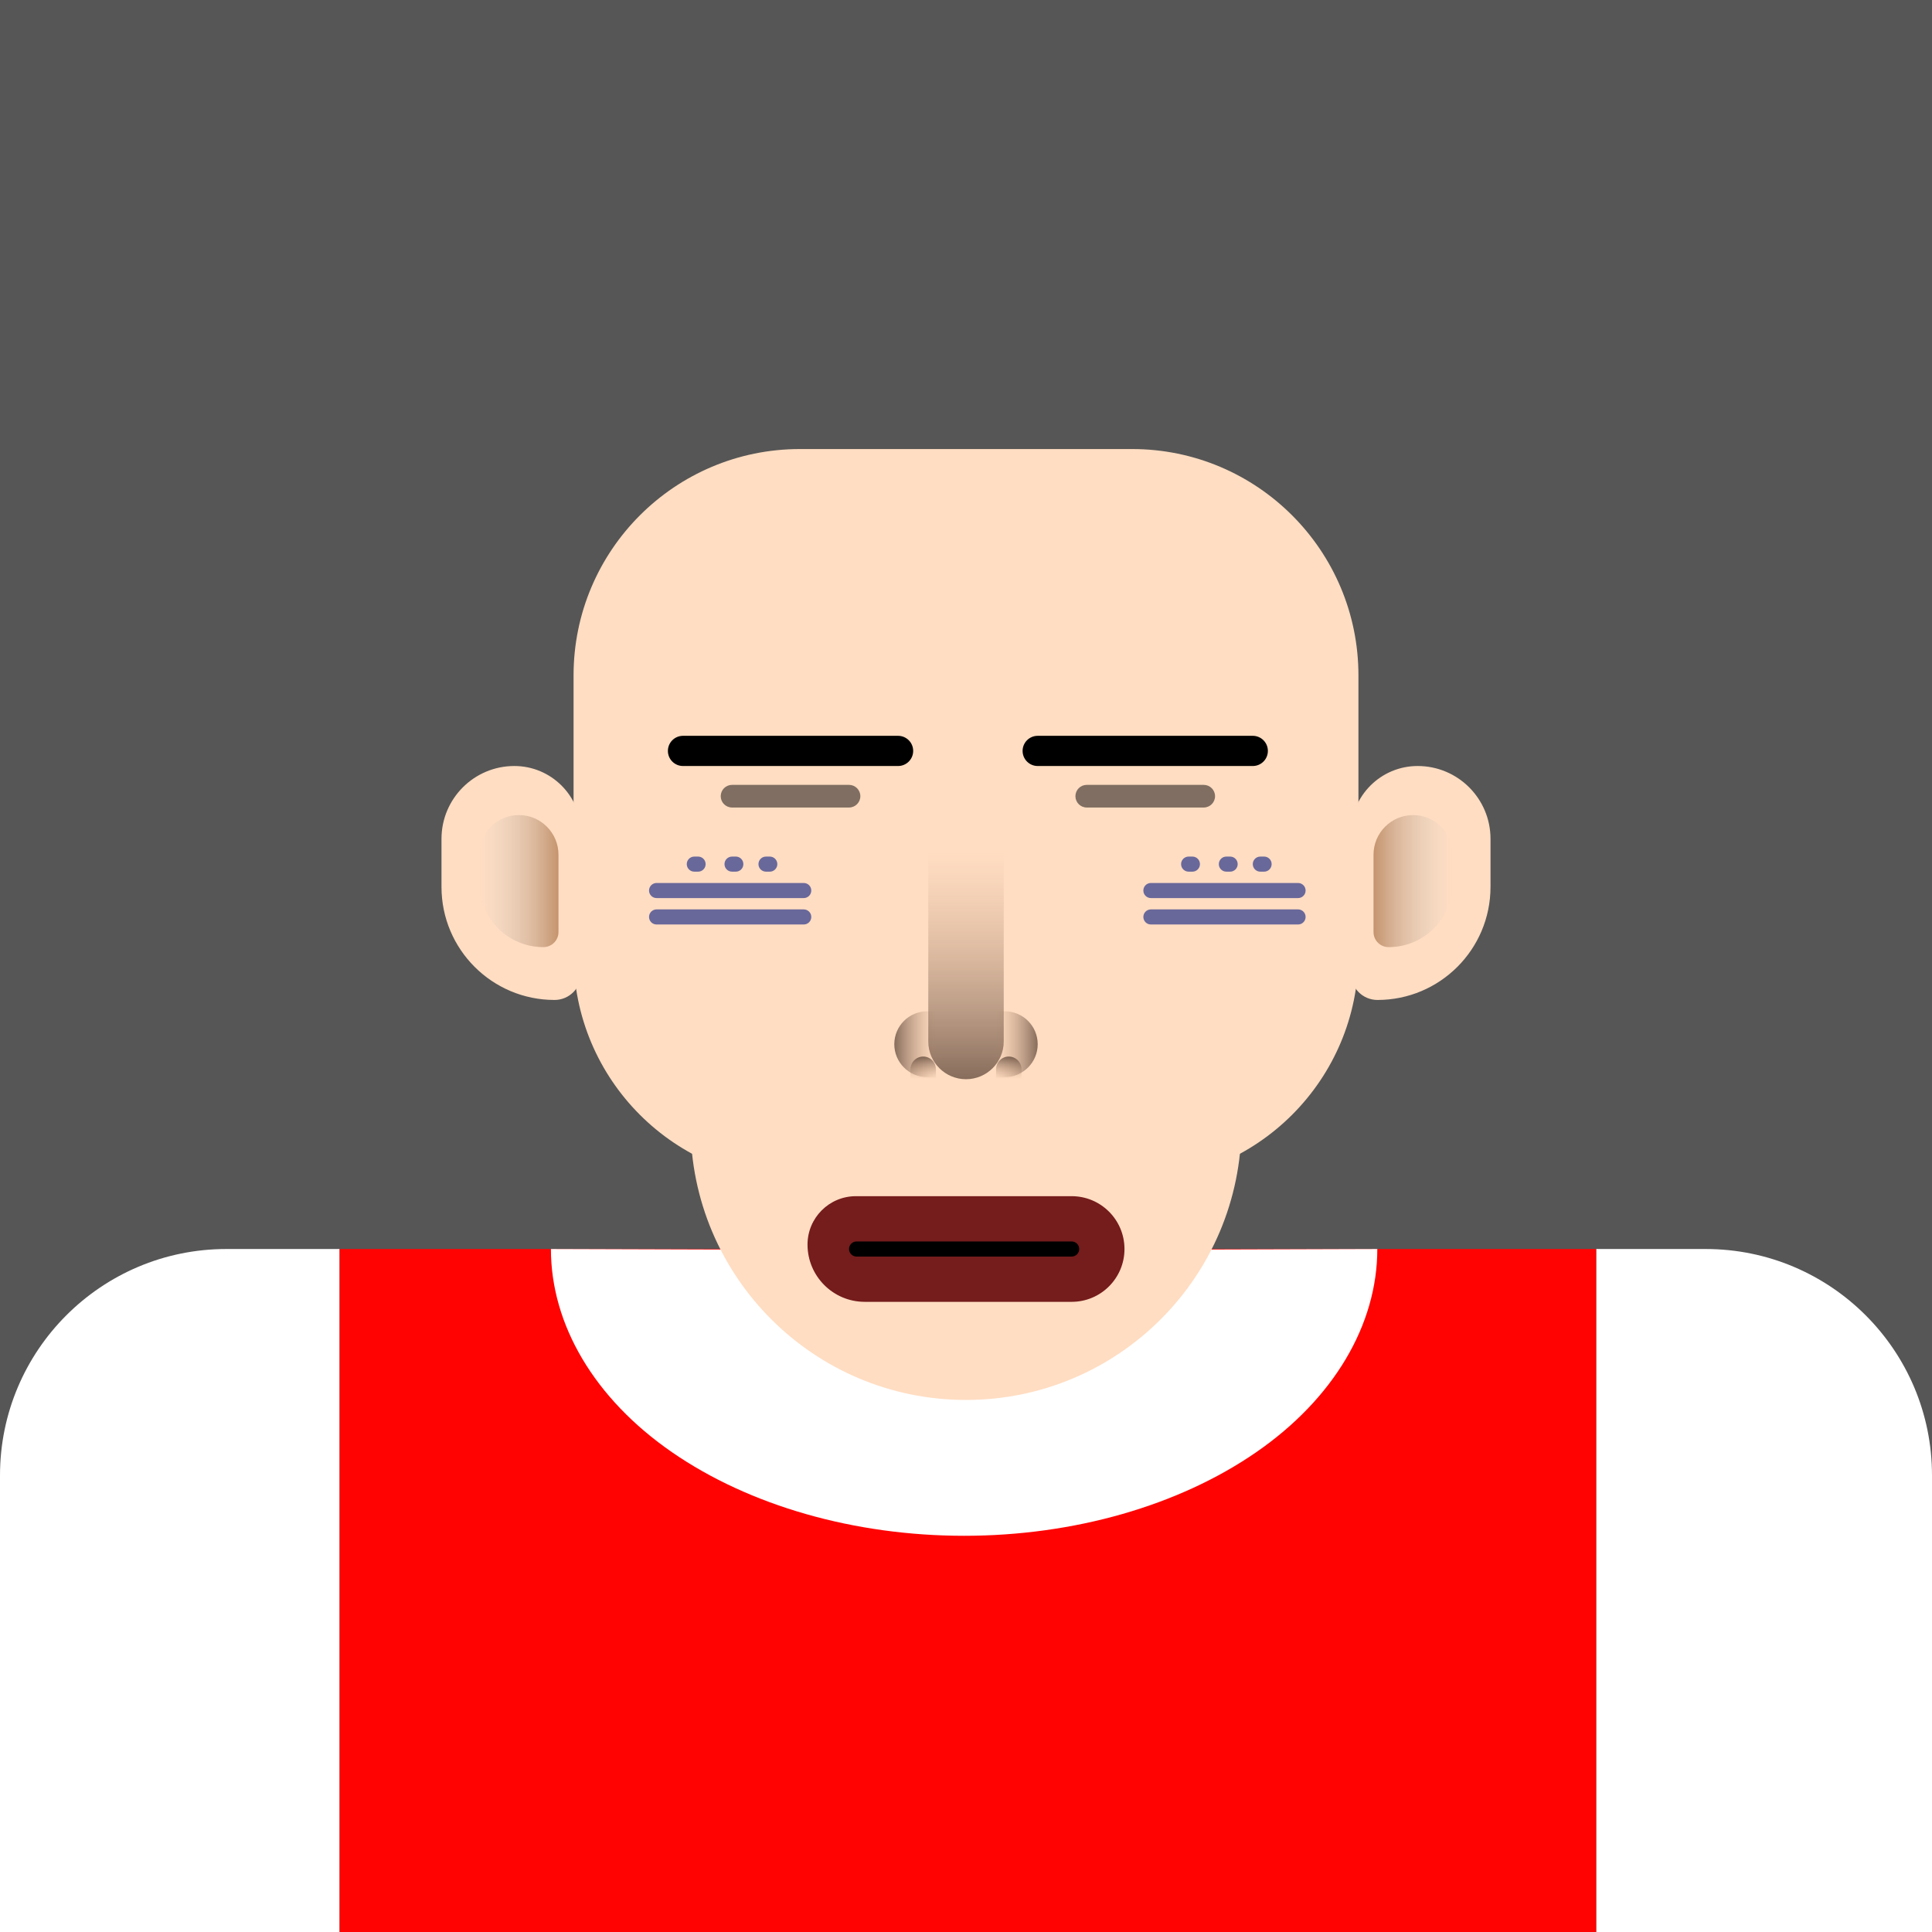
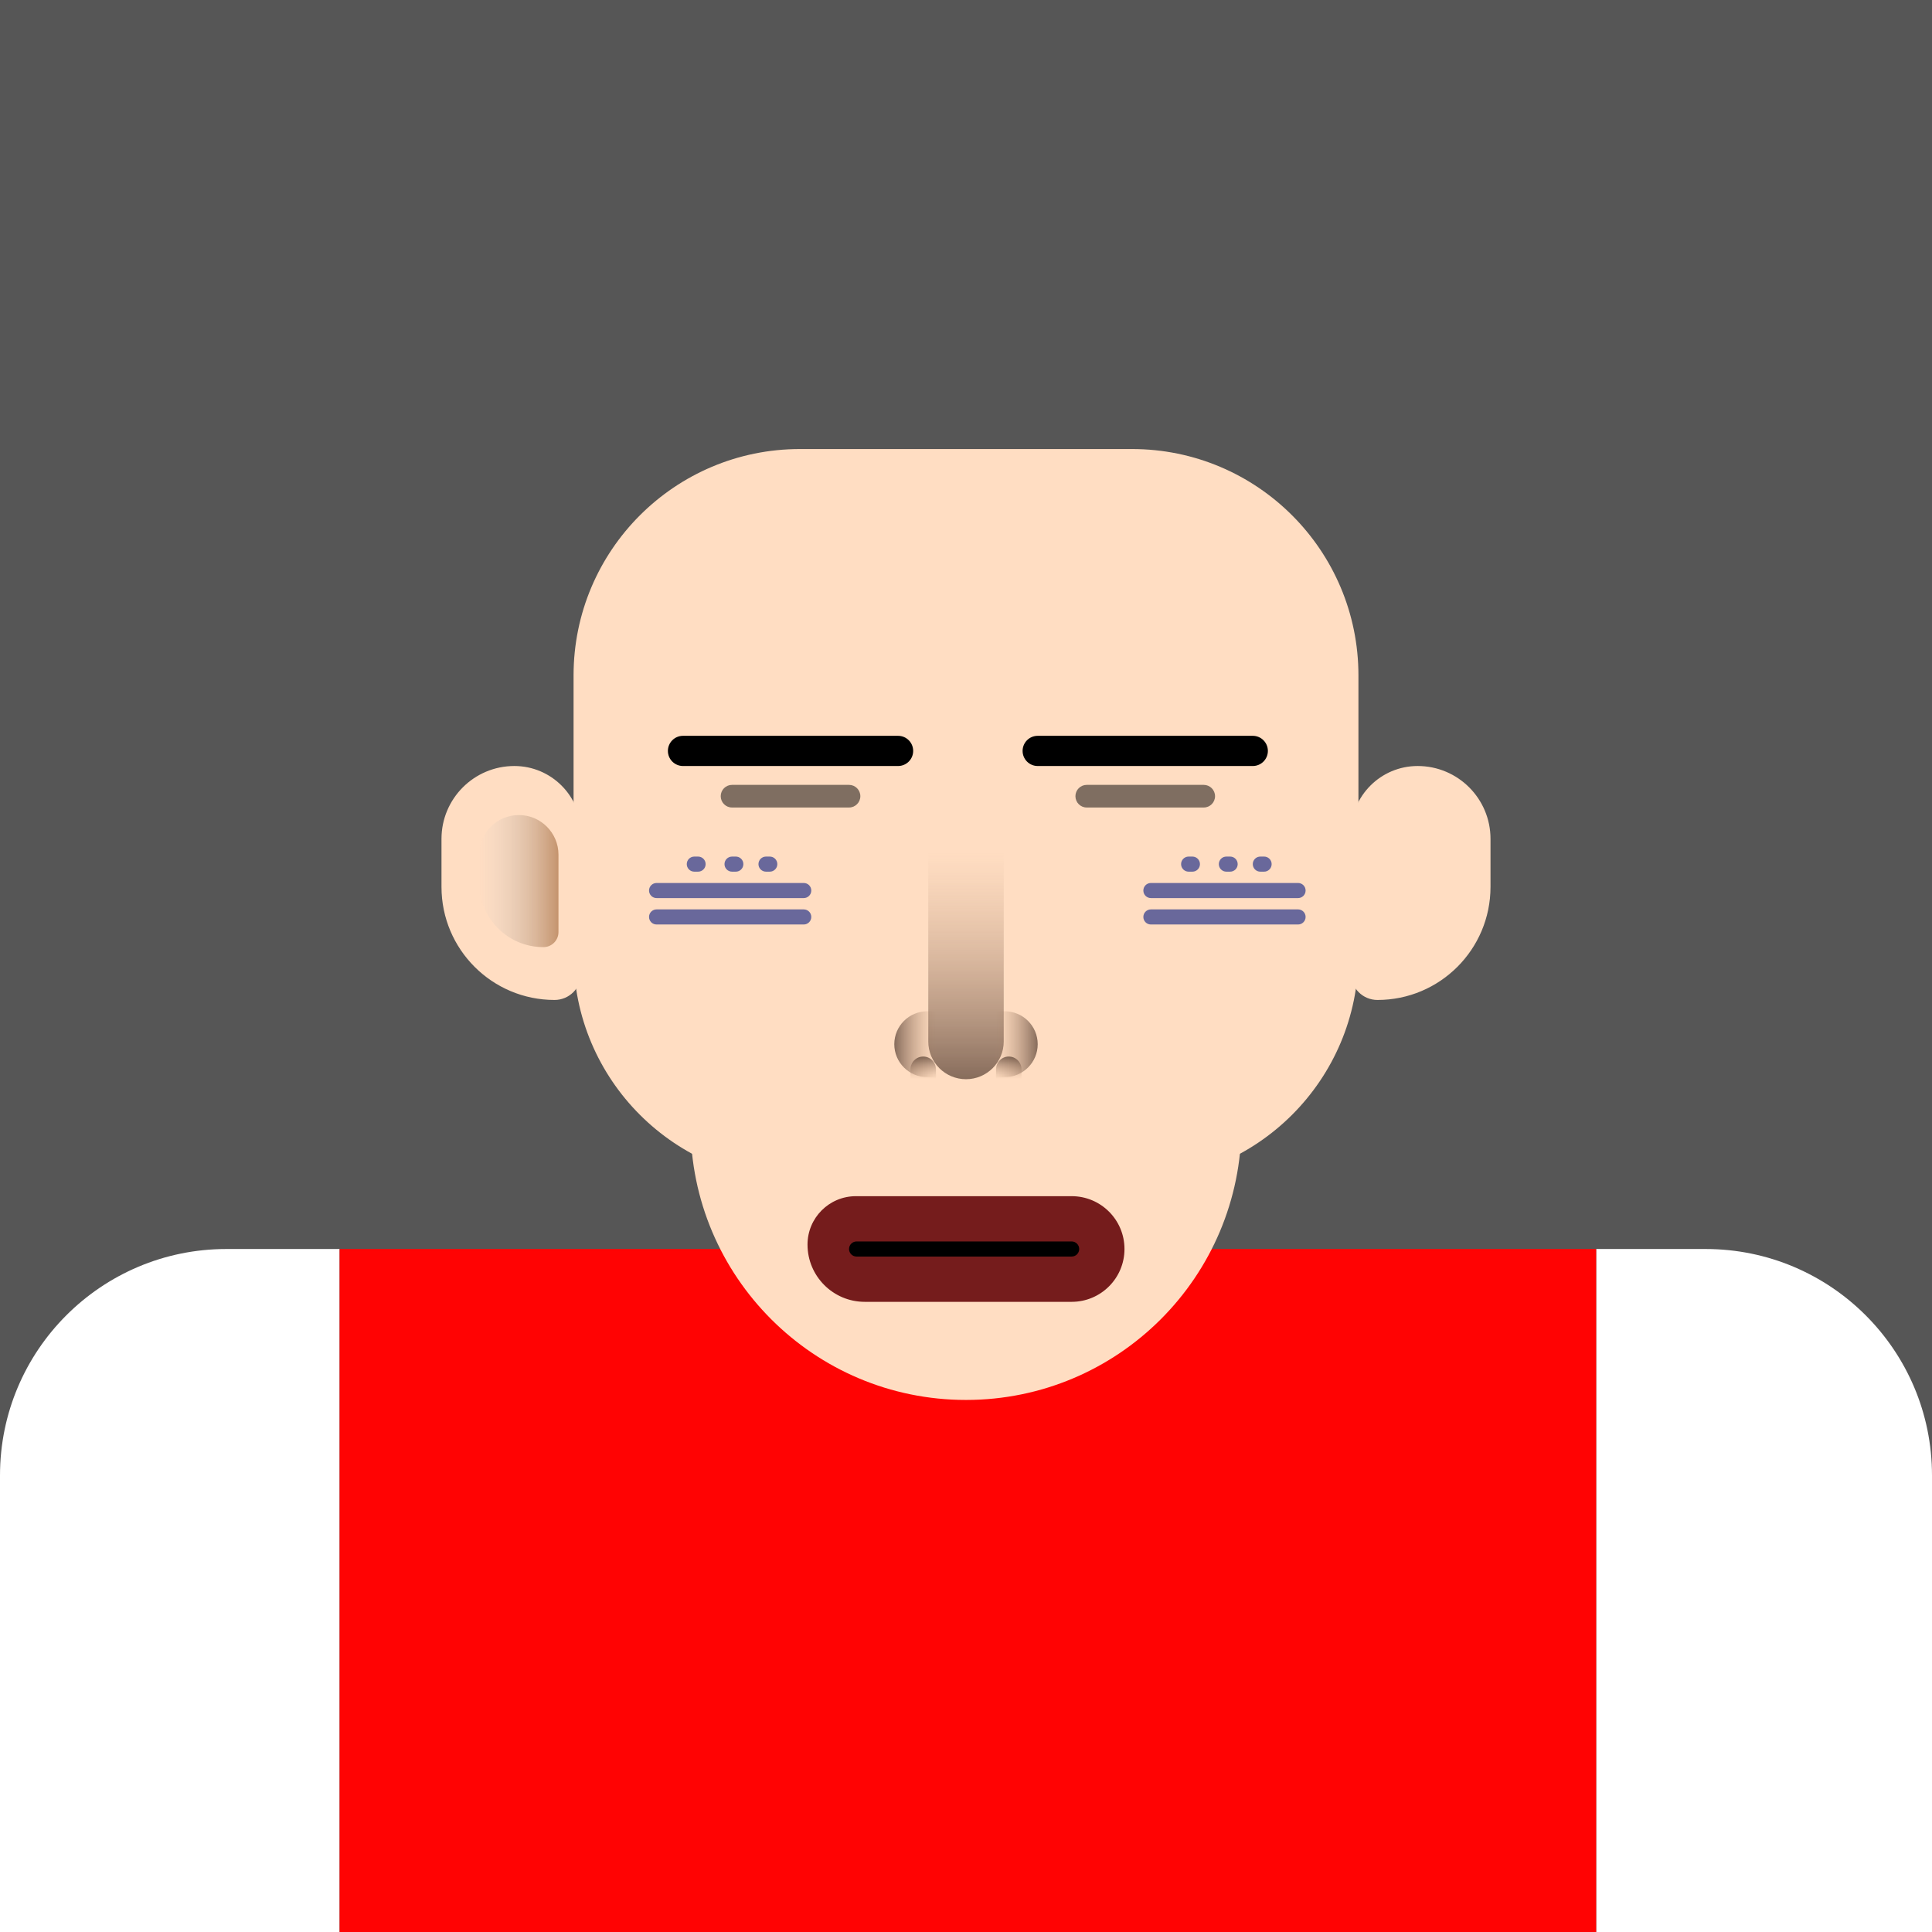
<svg xmlns="http://www.w3.org/2000/svg" width="800" height="800" viewBox="0 0 512 512">
  <g>
    <rect width="512" height="512" fill="#565656" />
  </g>
  <g>
    <g clip-path="url(#clip0_5_19)">
      <path d="M423 331H452C485.137 331 512 357.863 512 391V512H423V331Z" fill="white" />
      <path d="M90 331H60C26.863 331 0 357.863 0 391V517H90V331Z" fill="white" />
      <path d="M90 512H423V331H90V512Z" fill="#FF0303" />
-       <path d="M146 331C146 351.065 157.537 370.653 178.072 384.841C198.607 399.029 226.459 407 255.5 407C284.541 407 312.393 399.029 332.928 384.841C353.463 370.653 365 351.065 365 331L255.5 331.345L146 331Z" fill="white" />
    </g>
    <defs>
      <clipPath id="clip0_5_19">
        <rect width="512" height="512" fill="white" />
      </clipPath>
    </defs>
  </g>
  <g>
    <g filter="url(#filter0_d_14_112)">
      <path d="M152 175C152 141.863 178.863 115 212 115L300 115C333.137 115 360 141.863 360 175L360 249C360 282.137 333.137 309 300 309L212 309C178.863 309 152 282.137 152 249L152 175Z" fill="#FFDDC2" />
      <path d="M154 216.696C154 206.923 146.077 199 136.304 199C125.643 199 117 207.643 117 218.304L117 231.037C117 247.585 130.415 261 146.963 261C150.85 261 154 257.85 154 253.963L154 216.696Z" fill="#FFDDC2" />
      <path d="M358 216.696C358 206.923 365.923 199 375.696 199C386.357 199 395 207.643 395 218.304L395 231.037C395 247.585 381.585 261 365.037 261C361.15 261 358 257.85 358 253.963L358 216.696Z" fill="#FFDDC2" />
      <path d="M183 276L329 276L329 294C329 334.317 296.317 367 256 367V367C215.683 367 183 334.317 183 294L183 276Z" fill="#FFDDC2" />
      <path d="M148 222.5C148 216.701 143.299 212 137.5 212C131.701 212 127 216.701 127 222.5L127 229.994C127 239.386 134.614 247 144.006 247C146.212 247 148 245.212 148 243.006L148 222.5Z" fill="url(#paint0_linear_14_112)" />
-       <path d="M364 222.5C364 216.701 368.701 212 374.5 212C380.299 212 385 216.701 385 222.5L385 229.994C385 239.386 377.386 247 367.994 247C365.788 247 364 245.212 364 243.006L364 222.5Z" fill="url(#paint1_linear_14_112)" />
    </g>
    <defs>
      <filter id="filter0_d_14_112" x="107" y="109" width="298" height="272" filterUnits="userSpaceOnUse" color-interpolation-filters="sRGB">
        <feFlood flood-opacity="0" result="BackgroundImageFix" />
        <feColorMatrix in="SourceAlpha" type="matrix" values="0 0 0 0 0 0 0 0 0 0 0 0 0 0 0 0 0 0 127 0" result="hardAlpha" />
        <feOffset dy="4" />
        <feGaussianBlur stdDeviation="5" />
        <feComposite in2="hardAlpha" operator="out" />
        <feColorMatrix type="matrix" values="0 0 0 0 0 0 0 0 0 0 0 0 0 0 0 0 0 0 0.4 0" />
        <feBlend mode="normal" in2="BackgroundImageFix" result="effect1_dropShadow_14_112" />
        <feBlend mode="normal" in="SourceGraphic" in2="effect1_dropShadow_14_112" result="shape" />
      </filter>
      <linearGradient id="paint0_linear_14_112" x1="127" y1="229.5" x2="148" y2="229.5" gradientUnits="userSpaceOnUse">
        <stop stop-color="#D3D3D3" stop-opacity="0" />
        <stop offset="1" stop-color="#BA865D" stop-opacity="0.84" />
      </linearGradient>
      <linearGradient id="paint1_linear_14_112" x1="385" y1="229.5" x2="364" y2="229.5" gradientUnits="userSpaceOnUse">
        <stop stop-color="#D3D3D3" stop-opacity="0" />
        <stop offset="1" stop-color="#BA865D" stop-opacity="0.84" />
      </linearGradient>
    </defs>
  </g>
  <g>
    <path opacity="0.5" d="M191 211C191 209.343 192.343 208 194 208H225C226.657 208 228 209.343 228 211V211C228 212.657 226.657 214 225 214H194C192.343 214 191 212.657 191 211V211Z" fill="black" />
    <path opacity="0.5" d="M285 211C285 209.343 286.343 208 288 208H319C320.657 208 322 209.343 322 211V211C322 212.657 320.657 214 319 214H288C286.343 214 285 212.657 285 211V211Z" fill="black" />
    <path d="M177 199C177 196.791 178.791 195 181 195H238C240.209 195 242 196.791 242 199V199C242 201.209 240.209 203 238 203H181C178.791 203 177 201.209 177 199V199Z" fill="black" />
    <path d="M271 199C271 196.791 272.791 195 275 195H332C334.209 195 336 196.791 336 199V199C336 201.209 334.209 203 332 203H275C272.791 203 271 201.209 271 199V199Z" fill="black" />
    <path opacity="0.61" d="M172 236C172 234.895 172.895 234 174 234H213C214.105 234 215 234.895 215 236V236C215 237.105 214.105 238 213 238H174C172.895 238 172 237.105 172 236V236Z" fill="#0B1F83" />
    <path opacity="0.61" d="M303 236C303 234.895 303.895 234 305 234H344C345.105 234 346 234.895 346 236V236C346 237.105 345.105 238 344 238H305C303.895 238 303 237.105 303 236V236Z" fill="#0B1F83" />
    <path opacity="0.61" d="M172 243C172 241.895 172.895 241 174 241H213C214.105 241 215 241.895 215 243V243C215 244.105 214.105 245 213 245H174C172.895 245 172 244.105 172 243V243Z" fill="#0B1F83" />
    <path opacity="0.61" d="M303 243C303 241.895 303.895 241 305 241H344C345.105 241 346 241.895 346 243V243C346 244.105 345.105 245 344 245H305C303.895 245 303 244.105 303 243V243Z" fill="#0B1F83" />
    <path opacity="0.61" d="M182 229C182 227.895 182.895 227 184 227H185C186.105 227 187 227.895 187 229V229C187 230.105 186.105 231 185 231H184C182.895 231 182 230.105 182 229V229Z" fill="#0B1F83" />
    <path opacity="0.61" d="M313 229C313 227.895 313.895 227 315 227H316C317.105 227 318 227.895 318 229V229C318 230.105 317.105 231 316 231H315C313.895 231 313 230.105 313 229V229Z" fill="#0B1F83" />
    <path opacity="0.61" d="M192 229C192 227.895 192.895 227 194 227H195C196.105 227 197 227.895 197 229V229C197 230.105 196.105 231 195 231H194C192.895 231 192 230.105 192 229V229Z" fill="#0B1F83" />
    <path opacity="0.61" d="M323 229C323 227.895 323.895 227 325 227H326C327.105 227 328 227.895 328 229V229C328 230.105 327.105 231 326 231H325C323.895 231 323 230.105 323 229V229Z" fill="#0B1F83" />
    <path opacity="0.61" d="M201 229C201 227.895 201.895 227 203 227H204C205.105 227 206 227.895 206 229V229C206 230.105 205.105 231 204 231H203C201.895 231 201 230.105 201 229V229Z" fill="#0B1F83" />
    <path opacity="0.61" d="M332 229C332 227.895 332.895 227 334 227H335C336.105 227 337 227.895 337 229V229C337 230.105 336.105 231 335 231H334C332.895 231 332 230.105 332 229V229Z" fill="#0B1F83" />
  </g>
  <g>
    <path d="M298 331C298 323.268 291.732 317 284 317H226.824C219.742 317 214 322.742 214 329.824V329.824C214 338.206 220.794 345 229.176 345H284C291.732 345 298 338.732 298 331V331Z" fill="#751C1C" />
    <path d="M286 331C286 329.895 285.105 329 284 329H227C225.895 329 225 329.895 225 331V331C225 332.105 225.895 333 227 333H284C285.105 333 286 332.105 286 331V331Z" fill="black" />
  </g>
  <g>
    <path d="M246 226L246 276C246 281.523 250.477 286 256 286V286C261.523 286 266 281.523 266 276L266 226L246 226Z" fill="url(#paint0_linear_14_176)" />
    <path d="M248.4 268L245.727 268C240.907 268 237 271.907 237 276.727V276.727C237 281.547 240.907 285.455 245.727 285.455L248.4 285.455L248.4 268Z" fill="url(#paint1_linear_14_176)" />
    <path d="M263.6 268L266.273 268C271.093 268 275 271.907 275 276.727V276.727C275 281.547 271.093 285.455 266.273 285.455L263.6 285.455L263.6 268Z" fill="url(#paint2_linear_14_176)" />
    <path d="M263.968 286L263.968 283.371C263.968 281.509 265.477 280 267.339 280V280C269.201 280 270.71 281.509 270.71 283.371L270.71 286L263.968 286Z" fill="url(#paint3_linear_14_176)" />
    <path d="M241.29 286L241.29 283.371C241.29 281.509 242.8 280 244.661 280V280C246.523 280 248.032 281.509 248.032 283.371L248.032 286L241.29 286Z" fill="url(#paint4_linear_14_176)" />
    <defs>
      <linearGradient id="paint0_linear_14_176" x1="256" y1="226" x2="256" y2="286" gradientUnits="userSpaceOnUse">
        <stop stop-color="#B38A6C" stop-opacity="0" />
        <stop offset="1" stop-color="#3D271D" stop-opacity="0.62" />
      </linearGradient>
      <linearGradient id="paint1_linear_14_176" x1="248.4" y1="276.727" x2="237" y2="276.727" gradientUnits="userSpaceOnUse">
        <stop stop-color="#B38A6C" stop-opacity="0" />
        <stop offset="1" stop-color="#3D271D" stop-opacity="0.62" />
      </linearGradient>
      <linearGradient id="paint2_linear_14_176" x1="263.6" y1="276.727" x2="275" y2="276.727" gradientUnits="userSpaceOnUse">
        <stop stop-color="#B38A6C" stop-opacity="0" />
        <stop offset="1" stop-color="#3D271D" stop-opacity="0.62" />
      </linearGradient>
      <linearGradient id="paint3_linear_14_176" x1="267.339" y1="286" x2="267.339" y2="280" gradientUnits="userSpaceOnUse">
        <stop stop-color="#B38A6C" stop-opacity="0" />
        <stop offset="1" stop-color="#3D271D" stop-opacity="0.62" />
      </linearGradient>
      <linearGradient id="paint4_linear_14_176" x1="244.661" y1="286" x2="244.661" y2="280" gradientUnits="userSpaceOnUse">
        <stop stop-color="#B38A6C" stop-opacity="0" />
        <stop offset="1" stop-color="#3D271D" stop-opacity="0.62" />
      </linearGradient>
    </defs>
  </g>
  <g />
</svg>